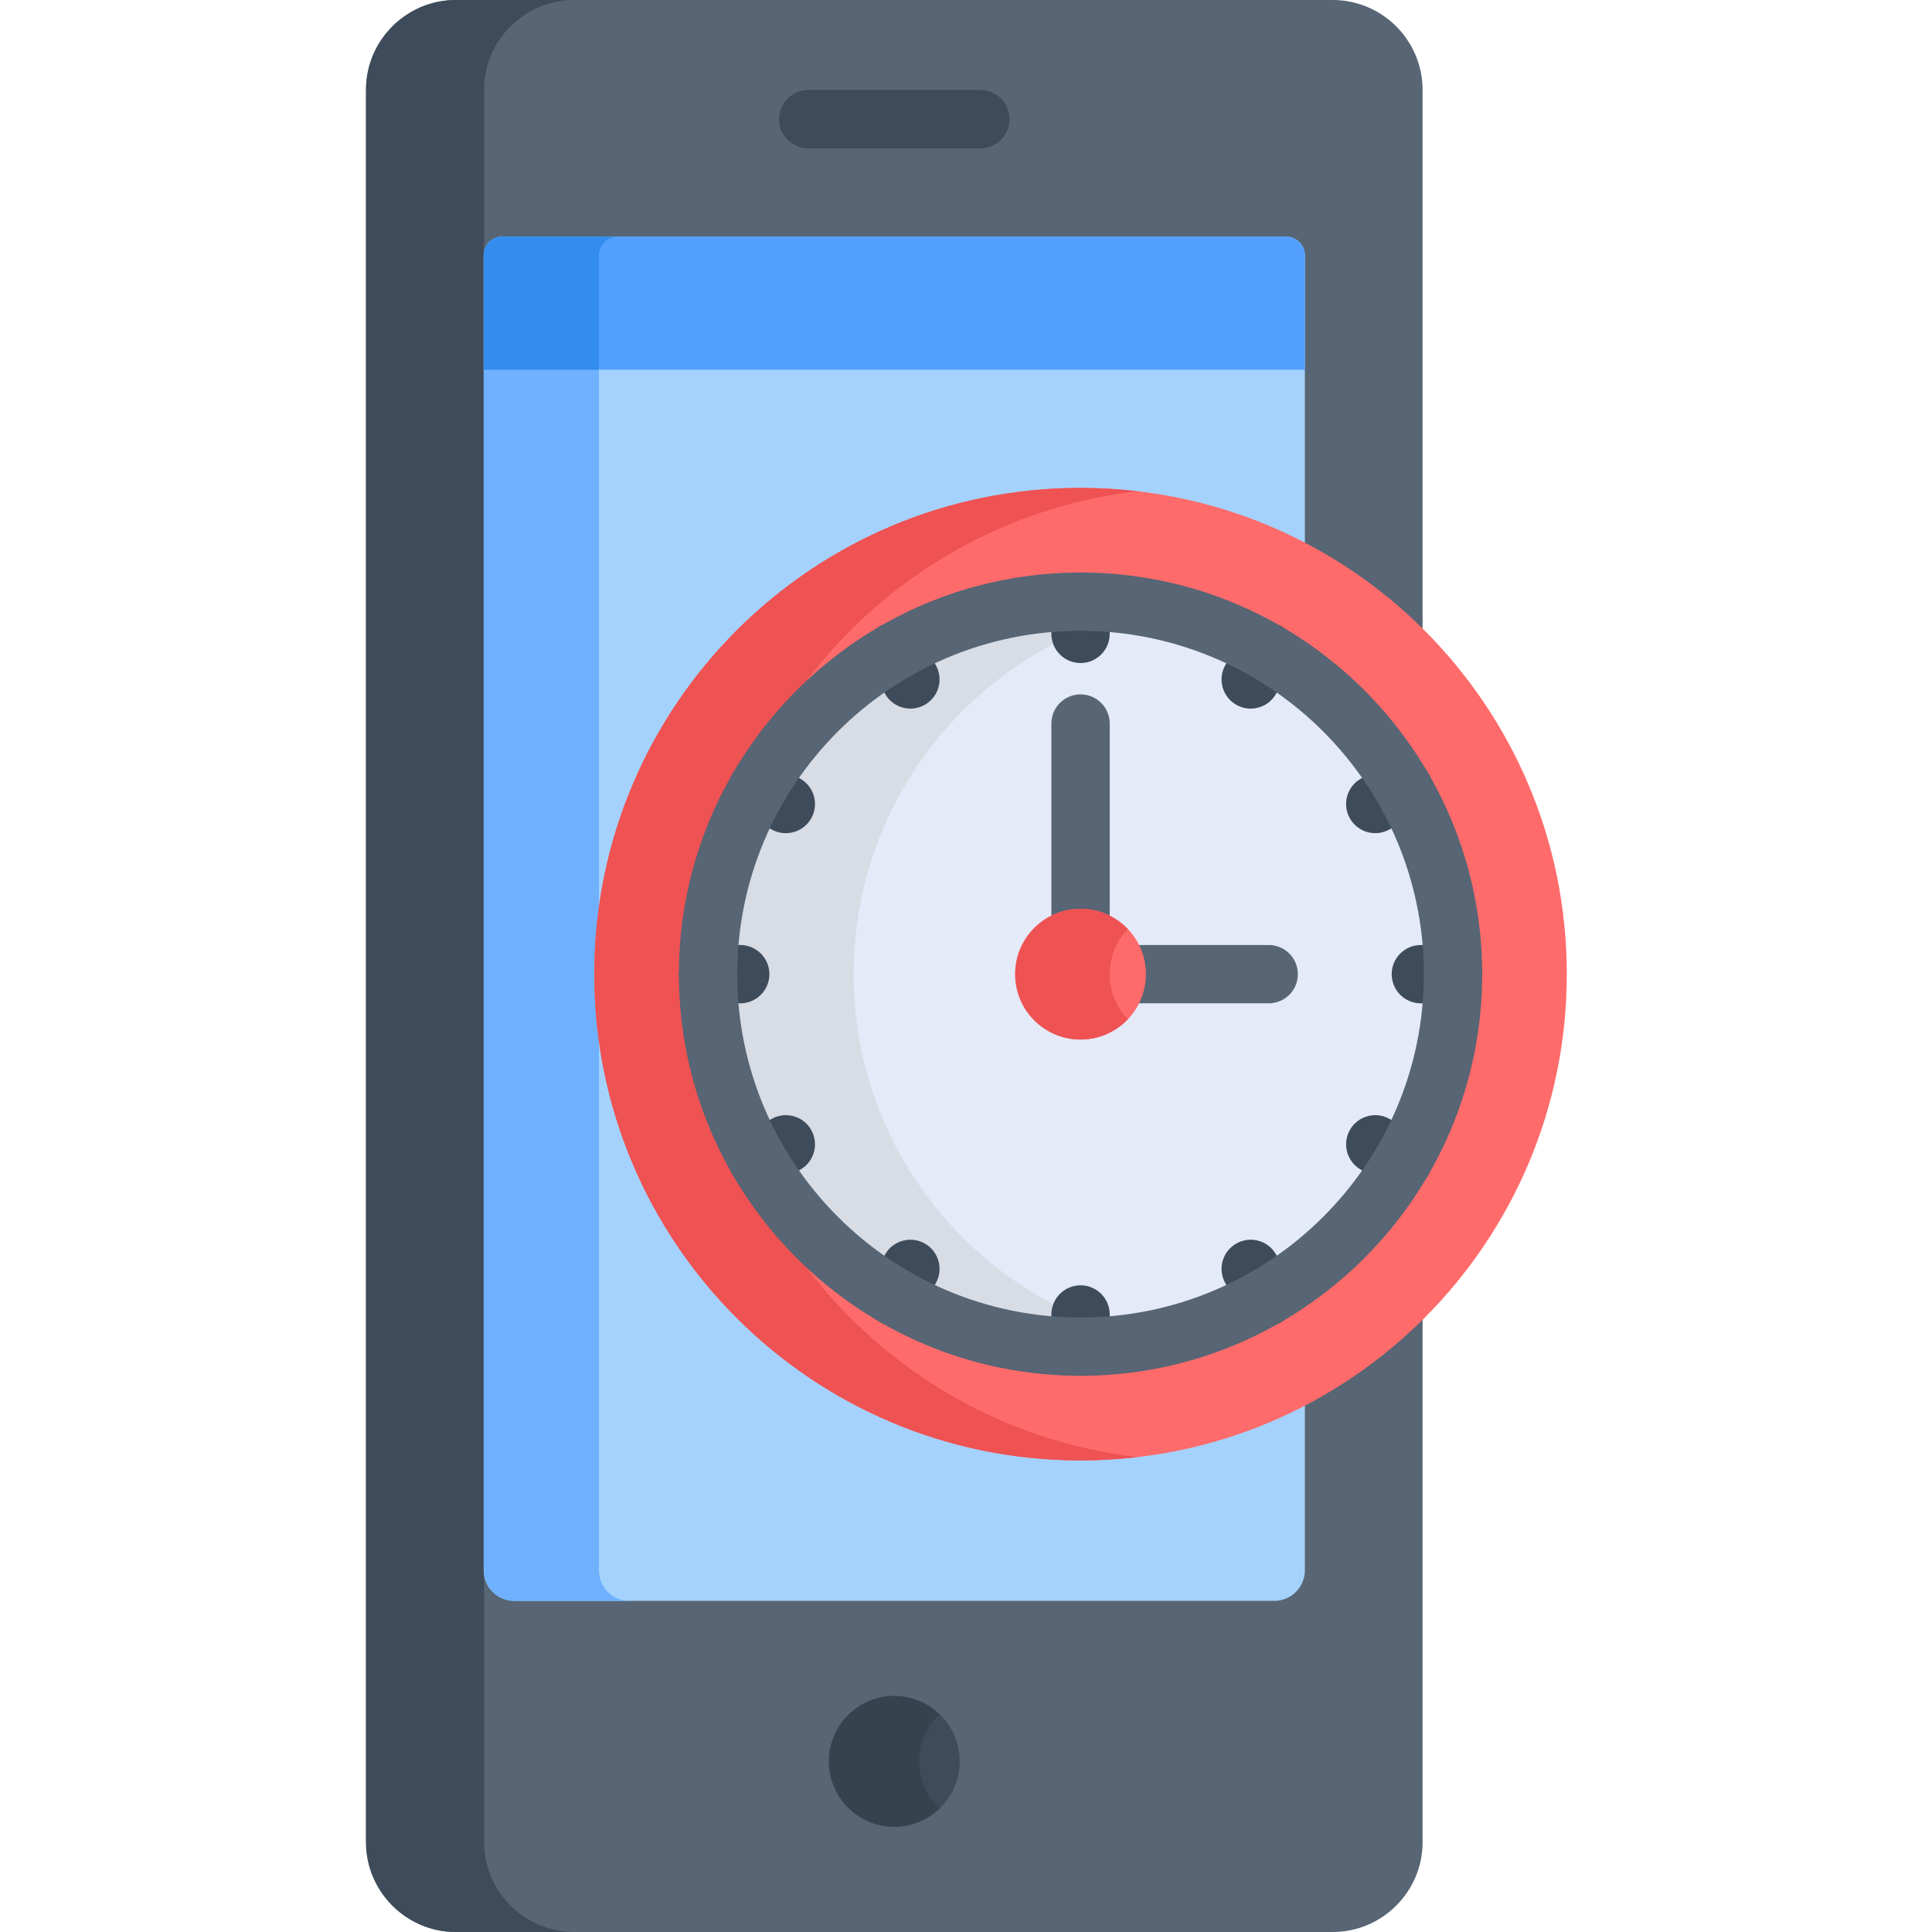
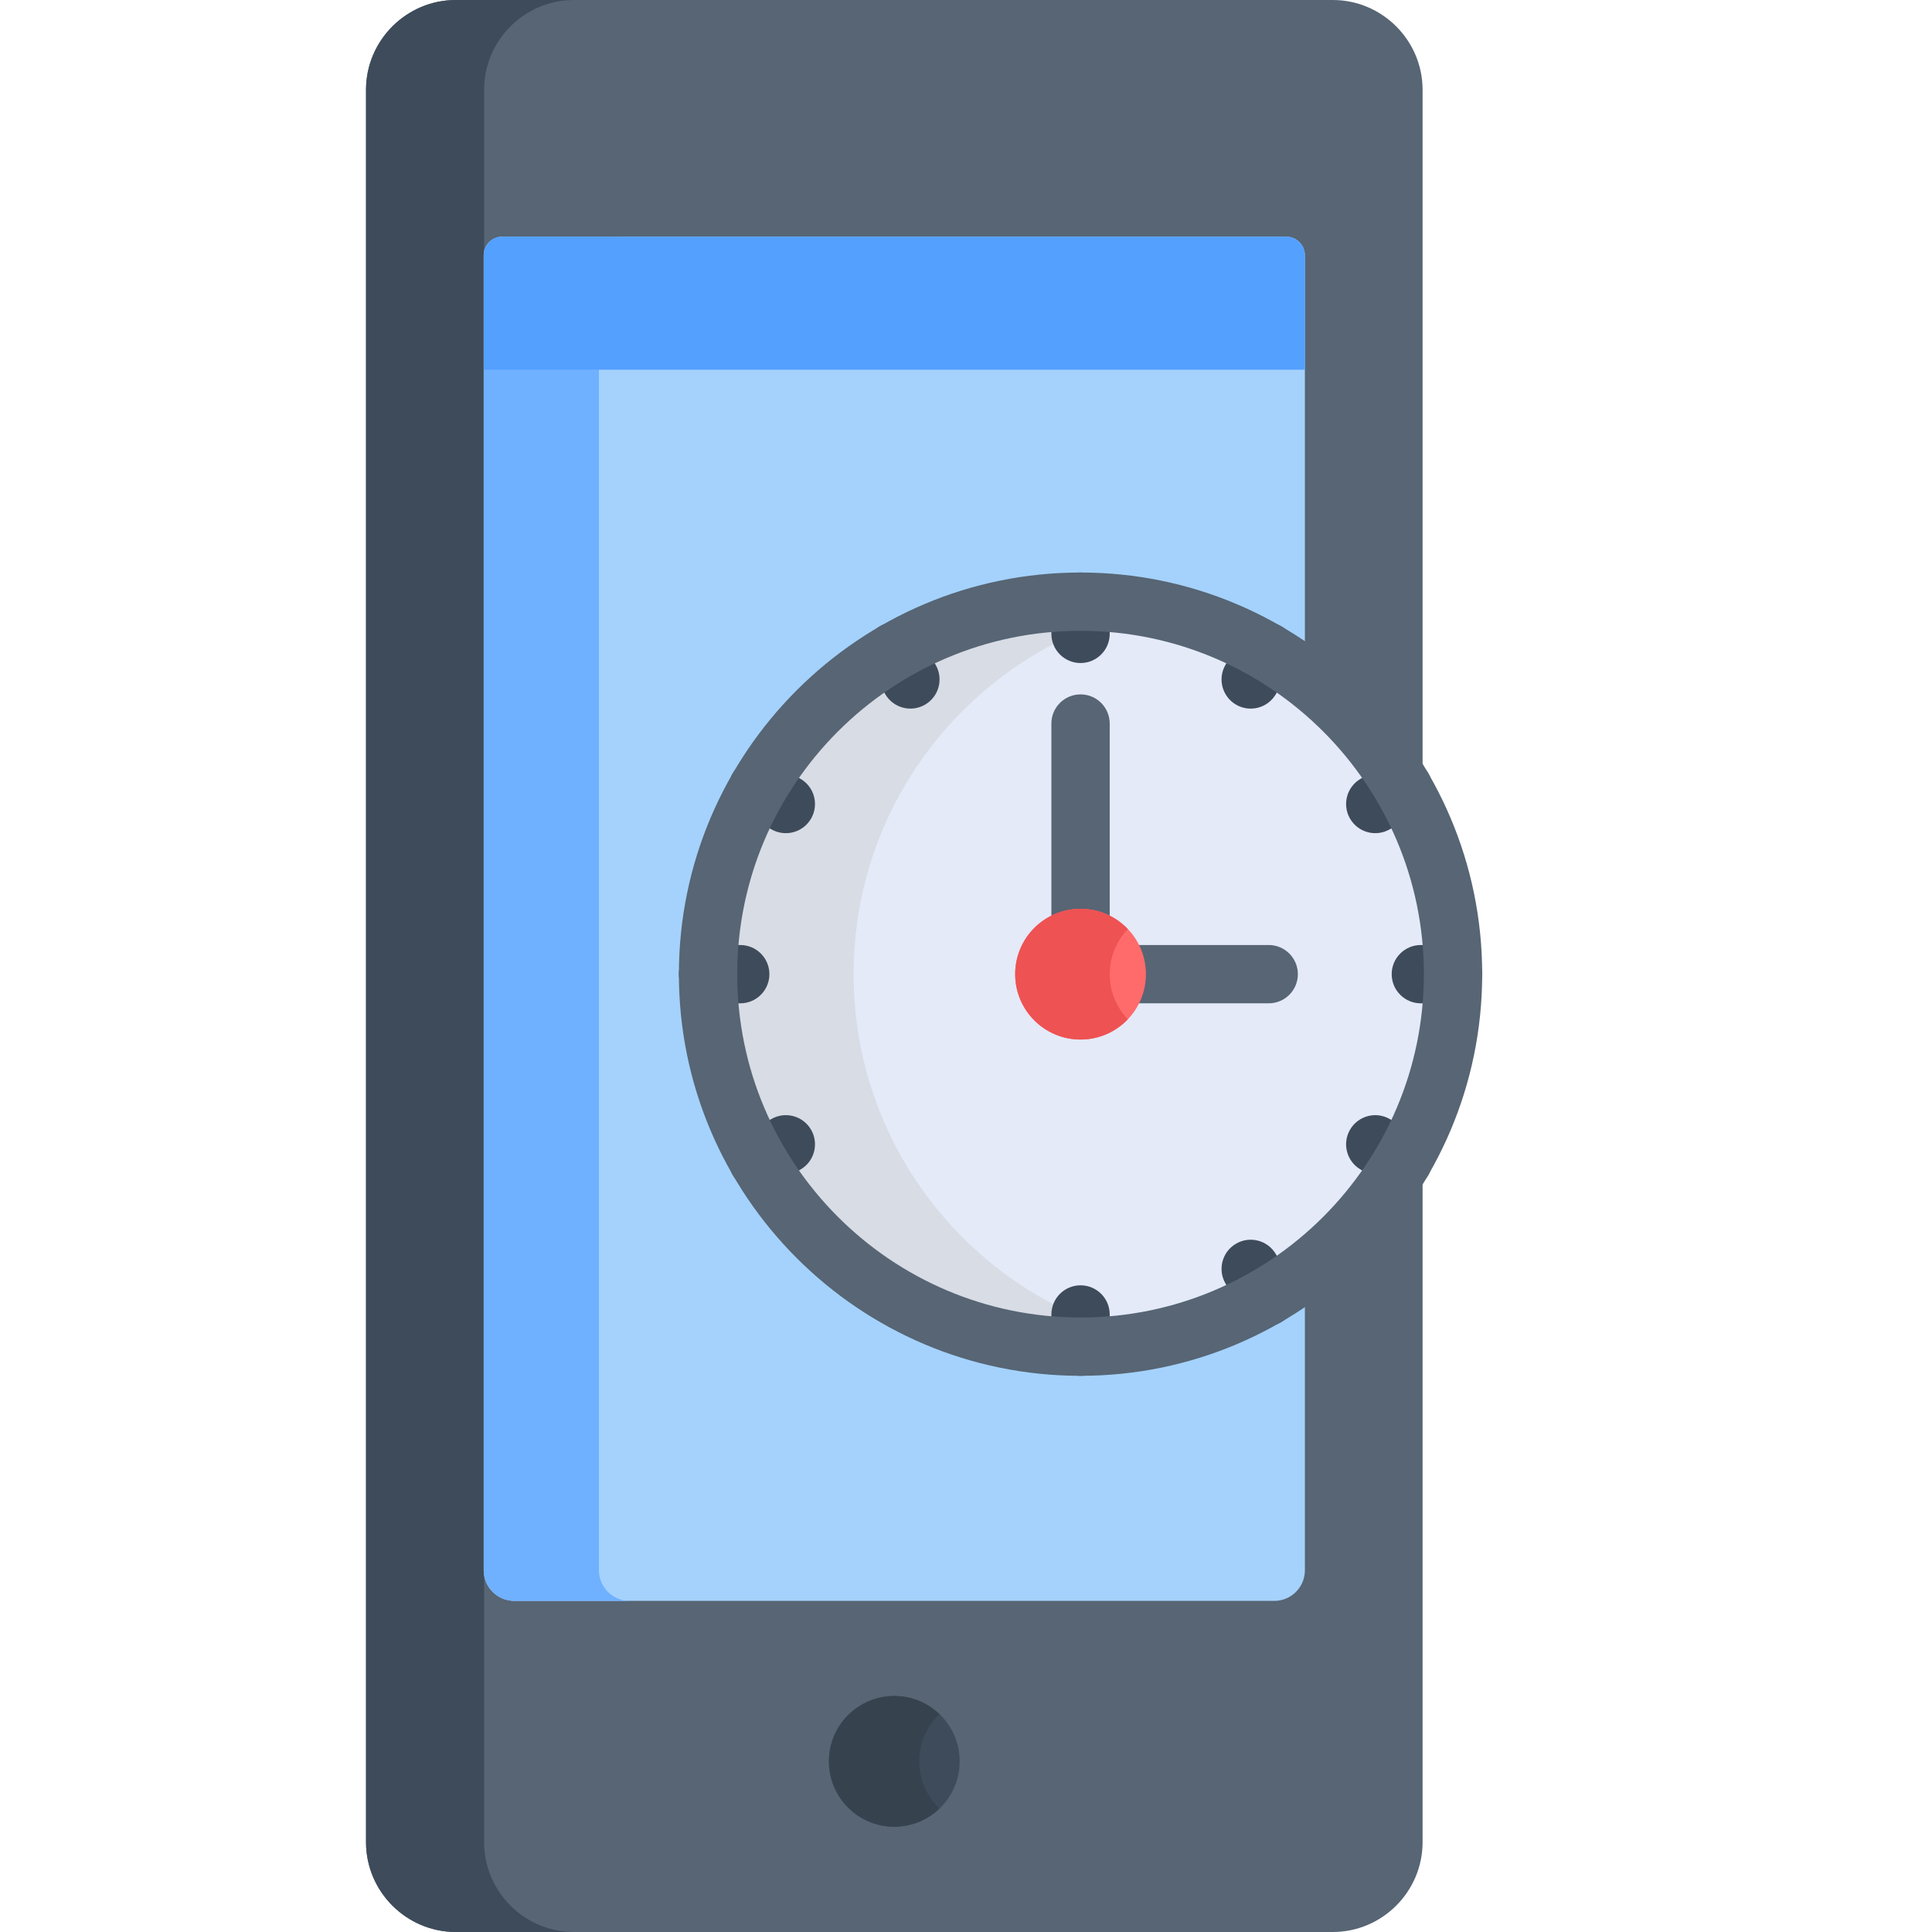
<svg xmlns="http://www.w3.org/2000/svg" height="512pt" viewBox="-97 0 512 512" width="512pt">
  <path d="m256.203 0c-3.035 0-194.5 0-232.406 0-13.086 0-23.797 10.707-23.797 23.797v464.406c0 13.086 10.707 23.797 23.797 23.797h232.406c13.086 0 23.797-10.707 23.797-23.797 0-11.895 0-460.699 0-464.406-.004-13.09-10.711-23.797-23.797-23.797zm0 0" fill="#576574" />
  <path d="m31.293 488.203c0-11.215 0-459.852 0-464.406 0-13.09 10.711-23.797 23.797-23.797-13.793 0-24.797 0-31.293 0-13.086 0-23.797 10.707-23.797 23.797v464.406c0 13.086 10.707 23.797 23.797 23.797h31.293c-13.09 0-23.797-10.711-23.797-23.797zm0 0" fill="#3e4b5a" />
  <path d="m157.324 466.777c0 9.57-7.758 17.328-17.324 17.328-9.57 0-17.328-7.758-17.328-17.328 0-9.566 7.758-17.324 17.328-17.324 9.566 0 17.324 7.758 17.324 17.324zm0 0" fill="#3e4b5a" />
  <path d="m146.629 466.777c0-4.918 2.055-9.344 5.348-12.5-3.113-2.98-7.328-4.824-11.977-4.824-9.57 0-17.328 7.758-17.328 17.324 0 9.57 7.758 17.328 17.328 17.328 4.648 0 8.863-1.844 11.977-4.824-3.293-3.156-5.348-7.586-5.348-12.504zm0 0" fill="#36434f" />
  <path d="m243.879 62.715h-207.758c-2.727 0-4.934 2.207-4.934 4.934v348.484c0 4.484 3.633 8.121 8.117 8.121h201.391c4.484 0 8.117-3.637 8.117-8.121v-348.484c0-2.727-2.207-4.934-4.934-4.934zm0 0" fill="#a4d2fc" />
  <path d="m61.723 416.133v-348.484c0-2.727 2.207-4.934 4.934-4.934h-30.535c-2.727 0-4.934 2.207-4.934 4.934v348.484c0 4.484 3.633 8.121 8.117 8.121h30.535c-4.484-.004-8.117-3.637-8.117-8.121zm0 0" fill="#6fb1ff" />
  <path d="m243.879 62.715c-6.695 0-201.145 0-207.758 0-2.727 0-4.934 2.207-4.934 4.934v30.332h217.625c0-17.477 0-28.688 0-30.332 0-2.723-2.207-4.934-4.934-4.934zm0 0" fill="#54a0ff" />
-   <path d="m66.656 62.715h-30.535c-2.727 0-4.934 2.207-4.934 4.934v30.332h30.535v-30.332c0-2.727 2.207-4.934 4.934-4.934zm0 0" fill="#338def" />
-   <path d="m162.809 39.312h-45.617c-4.266 0-7.727-3.461-7.727-7.727 0-4.27 3.457-7.727 7.727-7.727h45.617c4.266 0 7.727 3.457 7.727 7.727 0 4.266-3.461 7.727-7.727 7.727zm0 0" fill="#3e4b5a" />
-   <path d="m318.219 258.164c0 71.168-57.695 128.863-128.863 128.863s-128.863-57.695-128.863-128.863c0-71.168 57.695-128.863 128.863-128.863s128.863 57.695 128.863 128.863zm0 0" fill="#ff6b6b" />
-   <path d="m90.645 258.164c0-66.07 49.723-120.516 113.785-127.98-4.945-.578-9.973-.883-15.074-.883-71.168 0-128.863 57.695-128.863 128.863 0 71.168 57.695 128.863 128.863 128.863 5.102 0 10.129-.305 15.074-.883-64.062-7.465-113.785-61.91-113.785-127.98zm0 0" fill="#ee5253" />
  <path d="m288.07 258.164c0 54.52-44.195 98.715-98.715 98.715-54.516 0-98.711-44.195-98.711-98.715 0-54.52 44.195-98.715 98.711-98.715 54.52 0 98.715 44.195 98.715 98.715zm0 0" fill="#e4eaf8" />
  <path d="m129.219 258.164c0-47.918 34.145-87.852 79.426-96.824-6.238-1.234-12.688-1.891-19.289-1.891-54.516 0-98.715 44.199-98.715 98.715 0 54.52 44.199 98.715 98.715 98.715 6.602 0 13.051-.652 19.289-1.891-45.281-8.969-79.426-48.906-79.426-96.824zm0 0" fill="#d8dce5" />
  <path d="m189.355 253.367c-4.266 0-7.727-3.457-7.727-7.727v-53.891c0-4.27 3.461-7.727 7.727-7.727 4.27 0 7.73 3.457 7.73 7.727v53.891c0 4.27-3.461 7.727-7.73 7.727zm0 0" fill="#576574" />
  <path d="m239.219 265.891h-37.543c-4.27 0-7.727-3.457-7.727-7.727 0-4.266 3.457-7.727 7.727-7.727h37.543c4.27 0 7.727 3.457 7.727 7.727 0 4.27-3.457 7.727-7.727 7.727zm0 0" fill="#576574" />
  <g fill="#3e4b5a">
    <path d="m189.355 151.723c-4.266 0-7.727 3.461-7.727 7.727v8.531c0 4.266 3.461 7.727 7.727 7.727 4.27 0 7.73-3.461 7.73-7.727v-8.531c0-4.266-3.461-7.727-7.73-7.727zm0 0" />
    <path d="m189.355 340.621c-4.266 0-7.727 3.461-7.727 7.727v8.531c0 4.266 3.461 7.727 7.727 7.727 4.27 0 7.73-3.461 7.73-7.727v-8.531c0-4.266-3.461-7.727-7.73-7.727zm0 0" />
    <path d="m146.691 168.812c-2.133-3.699-6.859-4.961-10.555-2.828-3.695 2.133-4.961 6.859-2.828 10.555l4.266 7.387c2.137 3.699 6.859 4.957 10.555 2.828 3.695-2.137 4.961-6.863 2.828-10.559zm0 0" />
    <path d="m241.141 332.402c-2.133-3.695-6.859-4.961-10.555-2.828-3.695 2.137-4.961 6.859-2.828 10.555l4.266 7.387c1.43 2.48 4.027 3.867 6.699 3.867 5.875 0 9.676-6.41 6.684-11.594zm0 0" />
    <path d="m115.117 206.379-7.387-4.262c-3.695-2.137-8.418-.871-10.555 2.828-2.133 3.695-.867 8.422 2.828 10.555l7.387 4.262c3.684 2.129 8.414.883 10.555-2.828 2.133-3.695.867-8.418-2.828-10.555zm0 0" />
    <path d="m278.707 300.828-7.387-4.262c-3.695-2.137-8.422-.871-10.555 2.828-2.133 3.695-.867 8.422 2.828 10.555l7.387 4.262c3.68 2.129 8.414.883 10.555-2.828 2.137-3.695.867-8.418-2.828-10.555zm0 0" />
    <path d="m106.898 258.164c0-4.266-3.461-7.727-7.727-7.727h-8.531c-4.266 0-7.727 3.457-7.727 7.727 0 4.266 3.461 7.727 7.727 7.727h8.531c4.266 0 7.727-3.457 7.727-7.727zm0 0" />
    <path d="m288.07 250.438h-8.531c-4.266 0-7.727 3.457-7.727 7.727 0 4.266 3.461 7.727 7.727 7.727h8.531c4.266 0 7.727-3.457 7.727-7.727 0-4.266-3.457-7.727-7.727-7.727zm0 0" />
    <path d="m107.391 296.566-7.387 4.262c-3.695 2.133-4.961 6.859-2.828 10.555 2.141 3.707 6.871 4.957 10.555 2.828l7.387-4.262c3.695-2.133 4.961-6.859 2.828-10.555-2.133-3.699-6.859-4.965-10.555-2.828zm0 0" />
    <path d="m271.32 219.762 7.387-4.262c3.695-2.133 4.965-6.859 2.828-10.555-2.133-3.699-6.859-4.965-10.555-2.828l-7.387 4.262c-3.695 2.133-4.961 6.859-2.828 10.555 2.141 3.711 6.871 4.957 10.555 2.828zm0 0" />
-     <path d="m148.129 329.574c-3.699-2.133-8.422-.867-10.555 2.828l-4.266 7.387c-2.133 3.695-.867 8.422 2.828 10.555 3.688 2.129 8.418.875 10.555-2.828l4.266-7.387c2.133-3.695.867-8.418-2.828-10.555zm0 0" />
    <path d="m242.578 165.984c-3.695-2.133-8.422-.867-10.555 2.828l-4.266 7.387c-2.133 3.695-.867 8.422 2.828 10.555 3.68 2.125 8.41.883 10.555-2.828l4.266-7.387c2.133-3.695.867-8.422-2.828-10.555zm0 0" />
  </g>
  <path d="m206.684 258.164c0 9.57-7.758 17.324-17.328 17.324-9.566 0-17.324-7.754-17.324-17.324 0-9.57 7.758-17.324 17.324-17.324 9.57 0 17.328 7.754 17.328 17.324zm0 0" fill="#ff6b6b" />
  <path d="m197.086 258.164c0-4.637 1.832-8.84 4.797-11.949-3.156-3.305-7.594-5.375-12.527-5.375-9.566 0-17.324 7.754-17.324 17.324 0 9.57 7.758 17.324 17.324 17.324 4.934 0 9.371-2.066 12.527-5.375-2.969-3.109-4.797-7.312-4.797-11.949zm0 0" fill="#ee5253" />
  <path d="m189.355 364.605c-58.691 0-106.441-47.75-106.441-106.441 0-58.691 47.75-106.441 106.441-106.441 58.691 0 106.441 47.75 106.441 106.441 0 58.691-47.75 106.441-106.441 106.441zm0-197.43c-50.168 0-90.984 40.816-90.984 90.988 0 50.172 40.816 90.988 90.984 90.988 50.172 0 90.988-40.816 90.988-90.988 0-50.172-40.816-90.988-90.988-90.988zm0 0" fill="#576574" />
</svg>